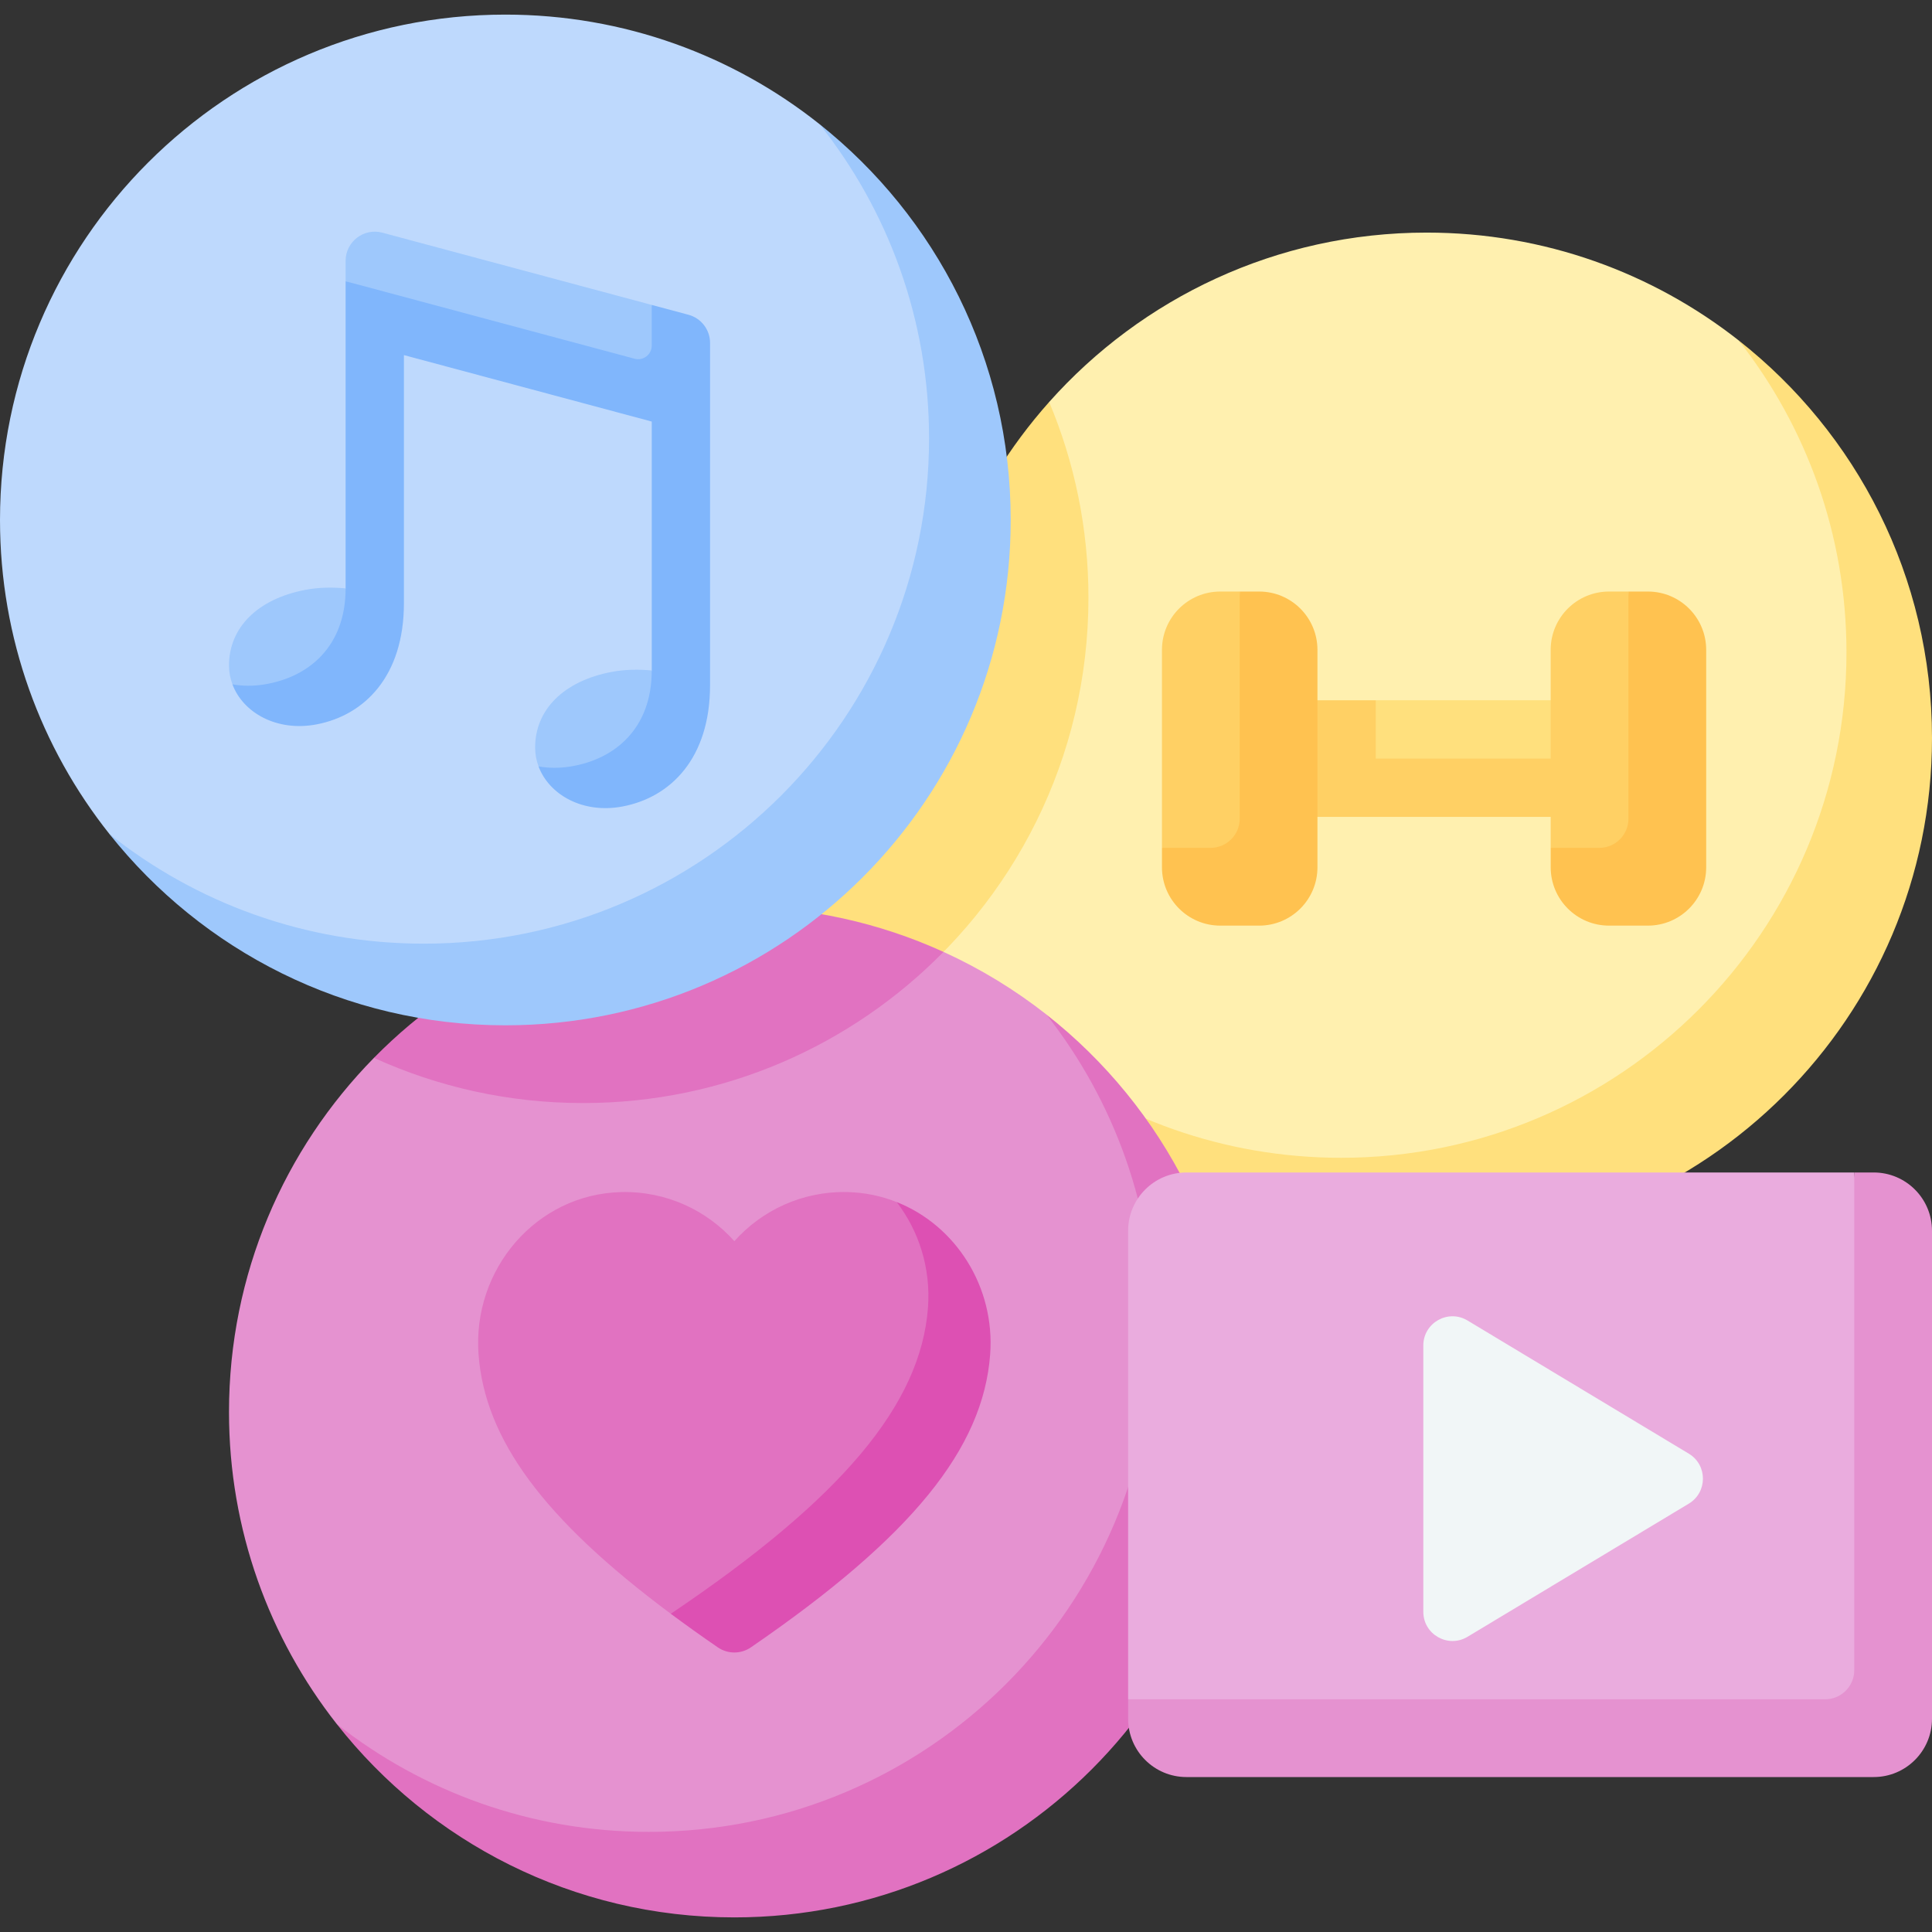
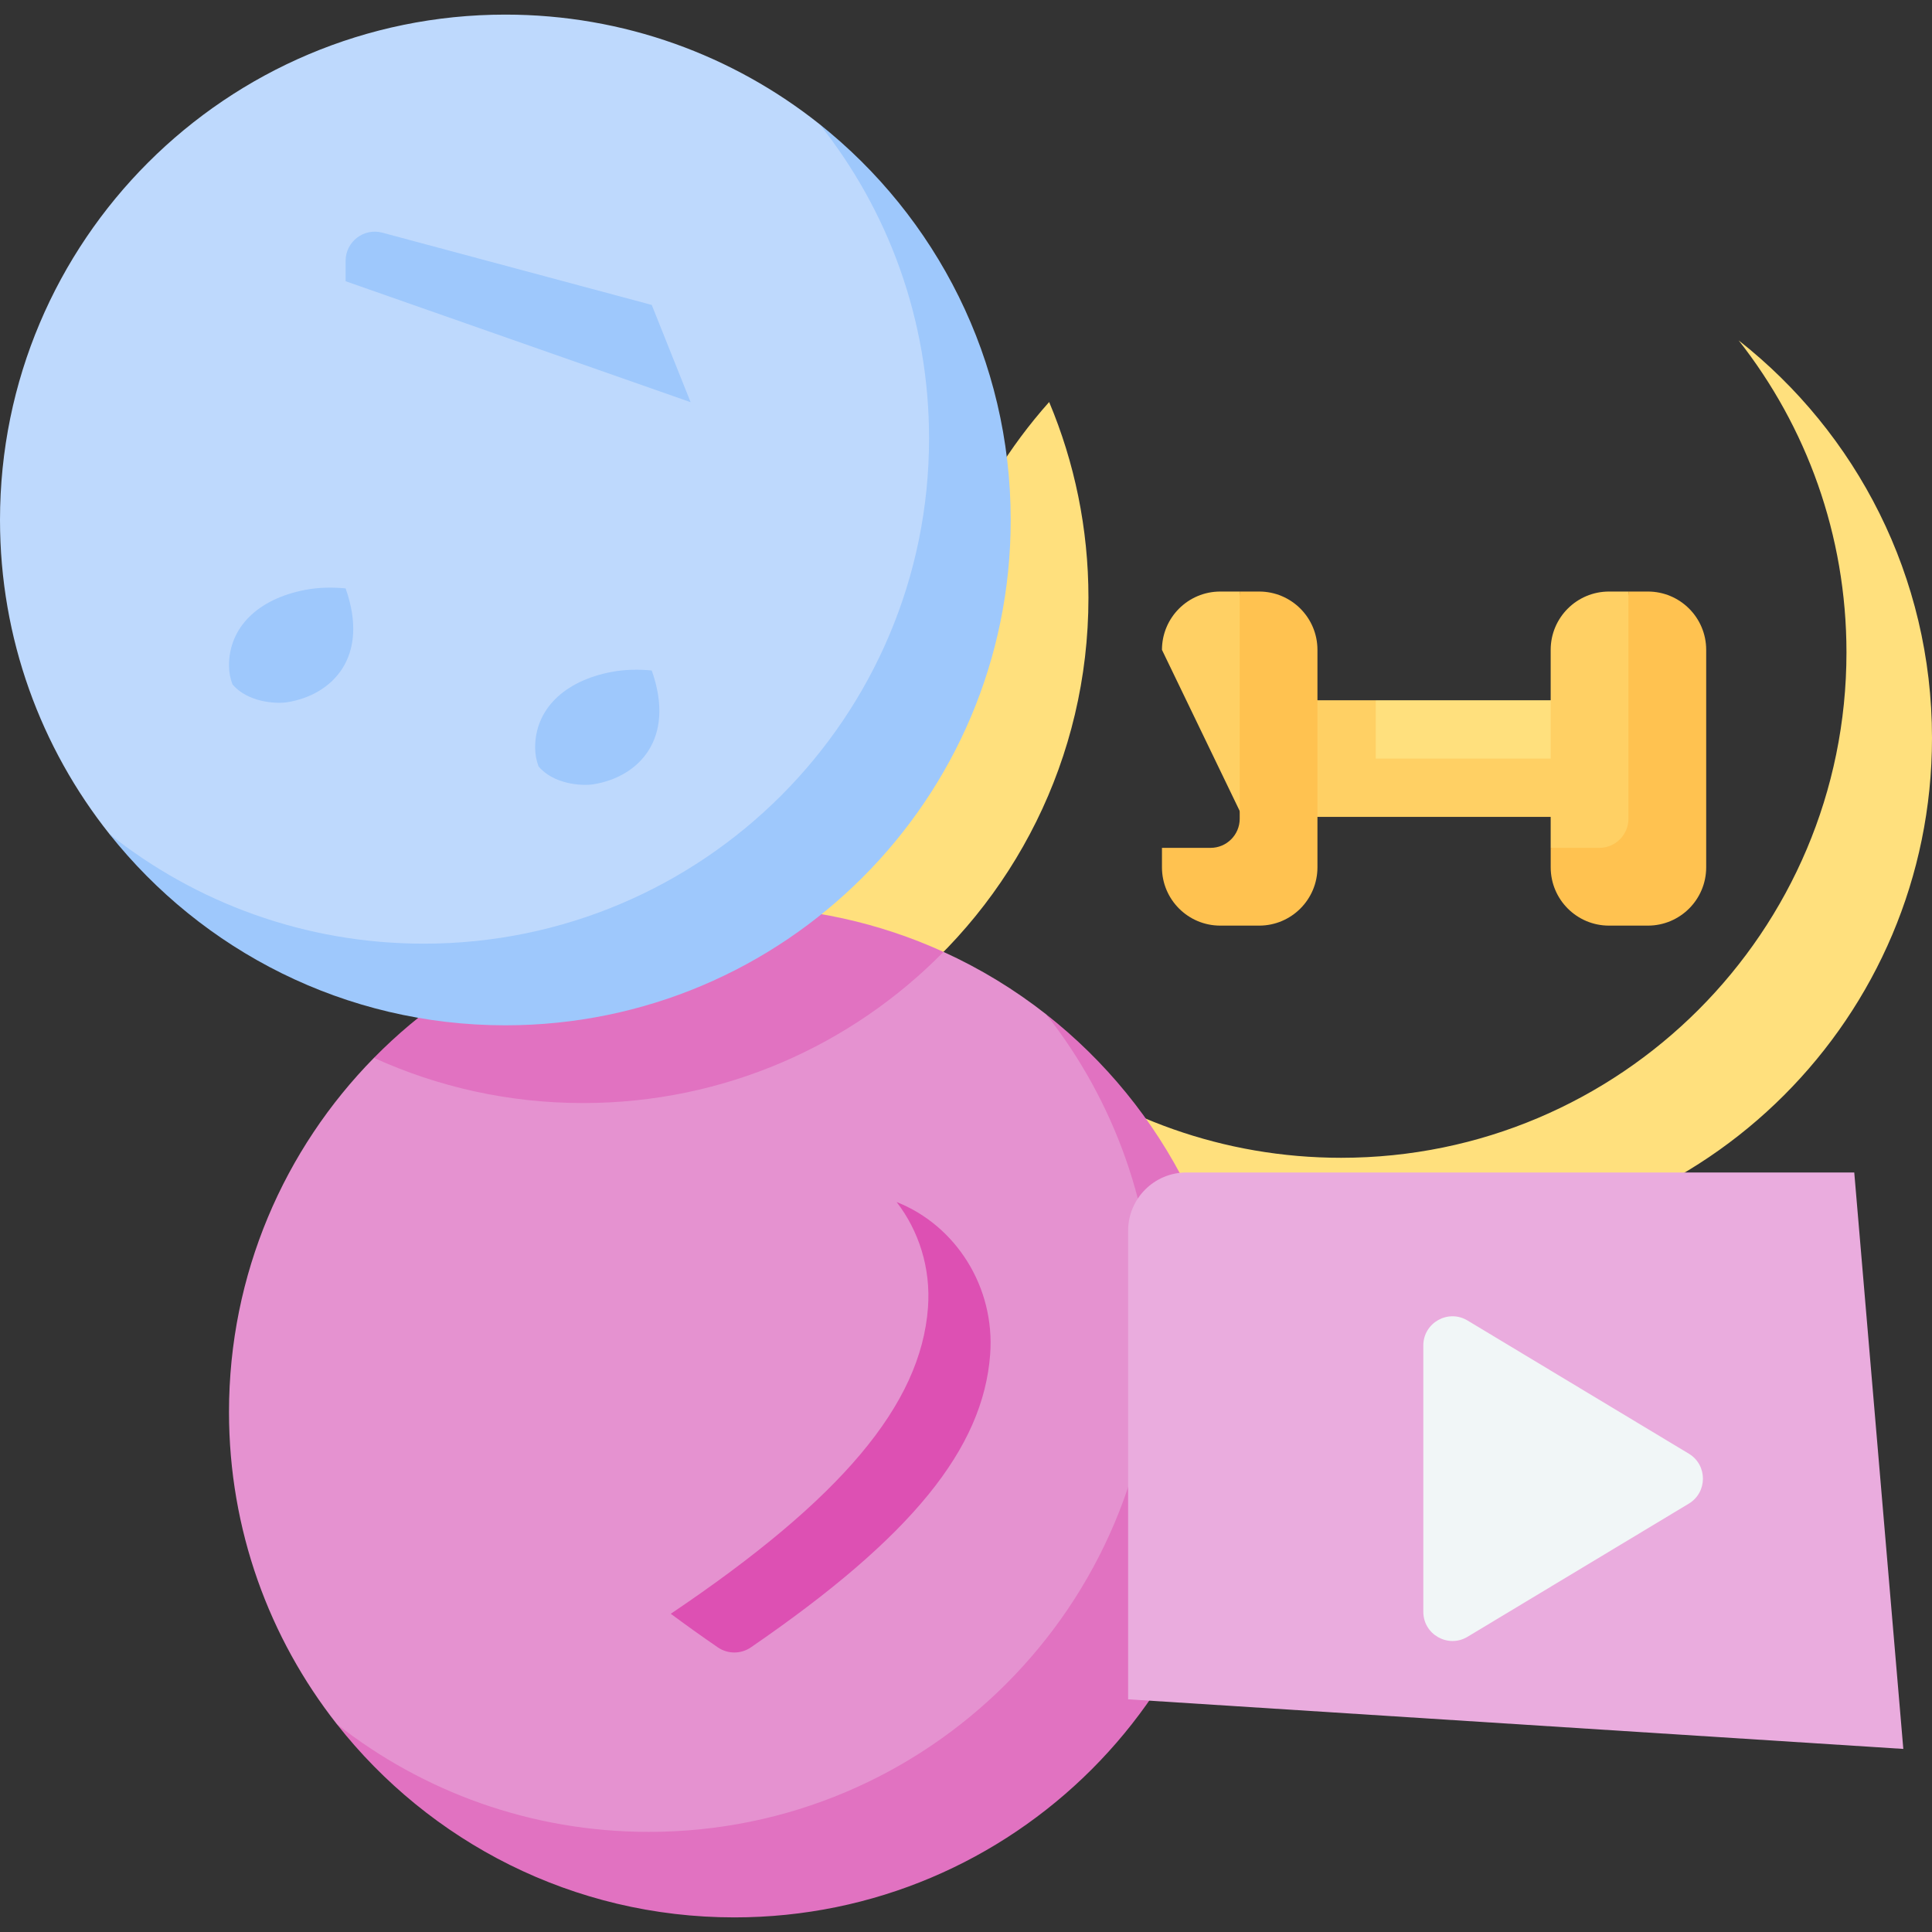
<svg xmlns="http://www.w3.org/2000/svg" width="100" height="100" viewBox="0 0 100 100" fill="none">
  <rect x="0" y="0" width="100" height="100" fill="#333333" stroke="none" />
  <g clip-path="url(#clip0_194_42040)">
-     <path d="M89.993 17.619C85.546 14.124 79.938 12.039 73.843 12.039C66.073 12.039 59.095 15.429 54.304 20.808L46.397 51.462L53.266 54.346C53.266 54.346 60.966 62.538 69.416 62.538C83.862 62.538 97.781 48.216 97.781 33.77C97.781 27.674 93.331 21.06 89.993 17.619Z" fill="#FFF0AF" />
    <path d="M56.338 30.937C56.338 27.346 55.614 23.924 54.304 20.808C50.188 25.43 47.686 31.52 47.686 38.196L37.94 47.909L46.397 51.461C52.452 46.671 56.338 39.258 56.338 30.937Z" fill="#FFE07D" />
    <path d="M89.993 17.619C93.489 22.066 95.573 27.674 95.573 33.77C95.573 48.216 83.862 59.927 69.416 59.927C63.321 59.927 57.713 57.842 53.266 54.346C58.055 60.44 65.492 64.353 73.843 64.353C88.289 64.353 100 52.642 100 38.196C100 29.845 96.087 22.408 89.993 17.619Z" fill="#FFE07D" />
    <path d="M71.209 36.246L69.233 40.423L82.158 40.282V36.246H71.209Z" fill="#FFE07D" />
    <path d="M66.558 42.282H82.158V39.264H71.209V36.246H66.558V42.282Z" fill="#FFD064" />
-     <path d="M64.167 30.618H63.161C61.494 30.618 60.143 31.969 60.143 33.636V43.886L66.558 46.933L64.167 30.618Z" fill="#FFD064" />
+     <path d="M64.167 30.618H63.161C61.494 30.618 60.143 31.969 60.143 33.636L66.558 46.933L64.167 30.618Z" fill="#FFD064" />
    <path d="M65.173 30.618H64.167V42.377C64.167 43.21 63.491 43.885 62.658 43.885H60.143V44.892C60.143 46.558 61.494 47.91 63.161 47.91H65.173C66.84 47.91 68.191 46.559 68.191 44.892V33.636C68.191 31.969 66.84 30.618 65.173 30.618Z" fill="#FFC250" />
    <path d="M84.288 30.618H83.282C81.615 30.618 80.263 31.969 80.263 33.636V43.886L86.679 46.933L84.288 30.618Z" fill="#FFD064" />
    <path d="M85.294 30.618H84.288V42.377C84.288 43.21 83.612 43.885 82.779 43.885H80.264V44.892C80.264 46.558 81.615 47.91 83.282 47.91H85.294C86.961 47.91 88.312 46.559 88.312 44.892V33.636C88.312 31.969 86.96 30.618 85.294 30.618Z" fill="#FFC250" />
    <path d="M54.16 52.51C52.531 51.229 50.745 50.139 48.836 49.27L19.355 54.755C14.716 59.475 11.853 65.946 11.853 73.087C11.853 79.182 13.938 84.79 17.433 89.238C21.875 93.674 27.488 96.738 33.583 96.738C48.029 96.738 62.416 83.107 62.416 68.661C62.416 62.566 57.8 56.615 54.16 52.51Z" fill="#E592D0" />
    <path d="M54.16 52.51C57.656 56.957 59.74 62.566 59.74 68.661C59.74 83.107 48.029 94.818 33.583 94.818C27.488 94.818 21.88 92.733 17.433 89.238C22.222 95.331 29.659 99.244 38.01 99.244C52.456 99.244 64.167 87.533 64.167 73.087C64.167 64.736 60.254 57.299 54.16 52.51Z" fill="#E172C1" />
    <path d="M48.836 49.27C45.537 47.768 41.871 46.93 38.01 46.93C30.705 46.93 24.1 49.926 19.355 54.755C22.654 56.257 26.32 57.094 30.181 57.094C37.486 57.094 44.09 54.099 48.836 49.27Z" fill="#E172C1" />
-     <path d="M50 67.683C50.151 65.636 47.56 63.709 46.409 62.217C45.623 61.906 44.771 61.723 43.872 61.702C41.541 61.645 39.44 62.639 38.01 64.243C36.58 62.639 34.479 61.645 32.148 61.702C27.75 61.809 24.445 65.71 24.769 70.097C25.092 74.476 28.108 78.608 34.719 83.528C43.478 80.76 49.629 72.705 50 67.683Z" fill="#E172C1" />
    <path d="M46.409 62.217C47.56 63.709 48.183 65.637 48.032 67.683C47.661 72.706 43.539 77.591 34.719 83.529C35.484 84.097 36.293 84.676 37.155 85.268C37.669 85.621 38.351 85.621 38.865 85.268C47.182 79.56 50.891 74.983 51.251 70.098C51.509 66.607 49.468 63.426 46.409 62.217Z" fill="#DD50B3" />
    <path d="M50 22.688C50 16.541 46.262 10.182 42.419 6.426C37.954 2.877 32.303 0.756 26.157 0.756C11.711 0.756 0 12.467 0 26.913C0 33.06 2.121 38.71 5.67 43.175C9.851 47.365 15.785 50.614 21.931 50.614C36.378 50.614 50 37.134 50 22.688Z" fill="#BED9FD" />
    <path d="M42.419 6.426C45.968 10.891 48.088 16.541 48.088 22.688C48.088 37.134 36.377 48.844 21.931 48.844C15.785 48.844 10.134 46.723 5.67 43.175C10.461 49.204 17.857 53.07 26.157 53.07C40.603 53.07 52.314 41.359 52.314 26.913C52.314 18.613 48.448 11.218 42.419 6.426Z" fill="#9EC8FC" />
    <path d="M33.734 15.783L19.789 12.043C18.831 11.787 17.889 12.509 17.889 13.501V14.556L35.746 20.817L33.734 15.783Z" fill="#9EC8FC" />
    <path d="M14.871 36.347C17.194 35.971 19.149 34.017 17.889 30.455C17.23 30.392 16.518 30.396 15.814 30.529C13.314 31.004 11.853 32.496 11.853 34.446C11.853 34.785 11.916 35.113 12.031 35.42C12.815 36.353 14.284 36.442 14.871 36.347Z" fill="#9EC8FC" />
    <path d="M30.716 40.595C33.039 40.22 34.994 38.266 33.734 34.704C33.075 34.641 32.363 34.644 31.659 34.778C29.159 35.252 27.698 36.745 27.698 38.694C27.698 39.034 27.761 39.361 27.876 39.669C28.66 40.602 30.129 40.69 30.716 40.595Z" fill="#9EC8FC" />
-     <path d="M36.753 17.75C36.753 17.067 36.294 16.469 35.634 16.292L33.734 15.783H33.734V17.887C33.734 18.351 33.295 18.688 32.848 18.568L17.889 14.557V30.456C17.889 33.44 16.006 35.05 13.683 35.426C13.096 35.521 12.538 35.511 12.03 35.421C12.575 36.881 14.315 37.886 16.38 37.495C18.88 37.02 20.907 34.987 20.907 31.22C20.907 31.219 20.907 18.38 20.907 18.38L33.734 21.82L33.734 34.705C33.734 37.688 31.851 39.299 29.528 39.674C28.941 39.769 28.383 39.76 27.875 39.669C28.419 41.13 30.16 42.135 32.225 41.743C34.725 41.269 36.751 39.236 36.752 35.469L36.753 17.75Z" fill="#80B6FC" />
    <path d="M98.515 90.524L95.976 60.687H61.41C59.743 60.687 58.391 62.038 58.391 63.705V87.956L98.515 90.524Z" fill="#EAACDE" />
-     <path d="M96.982 60.687H95.976V86.447C95.976 87.28 95.3 87.956 94.467 87.956H58.392V88.962C58.392 90.629 59.743 91.98 61.41 91.98H96.982C98.649 91.98 100 90.629 100 88.962V63.705C100 62.038 98.649 60.687 96.982 60.687Z" fill="#E592D0" />
    <path d="M73.671 83.427V69.642C73.671 68.468 74.953 67.743 75.959 68.349L87.413 75.242C88.387 75.828 88.387 77.241 87.413 77.828L75.959 84.72C74.953 85.325 73.671 84.601 73.671 83.427Z" fill="#F1F6F7" />
  </g>
  <defs>
    <clipPath id="clip0_194_42040">
      <rect width="100" height="100" fill="white" />
    </clipPath>
  </defs>
</svg>